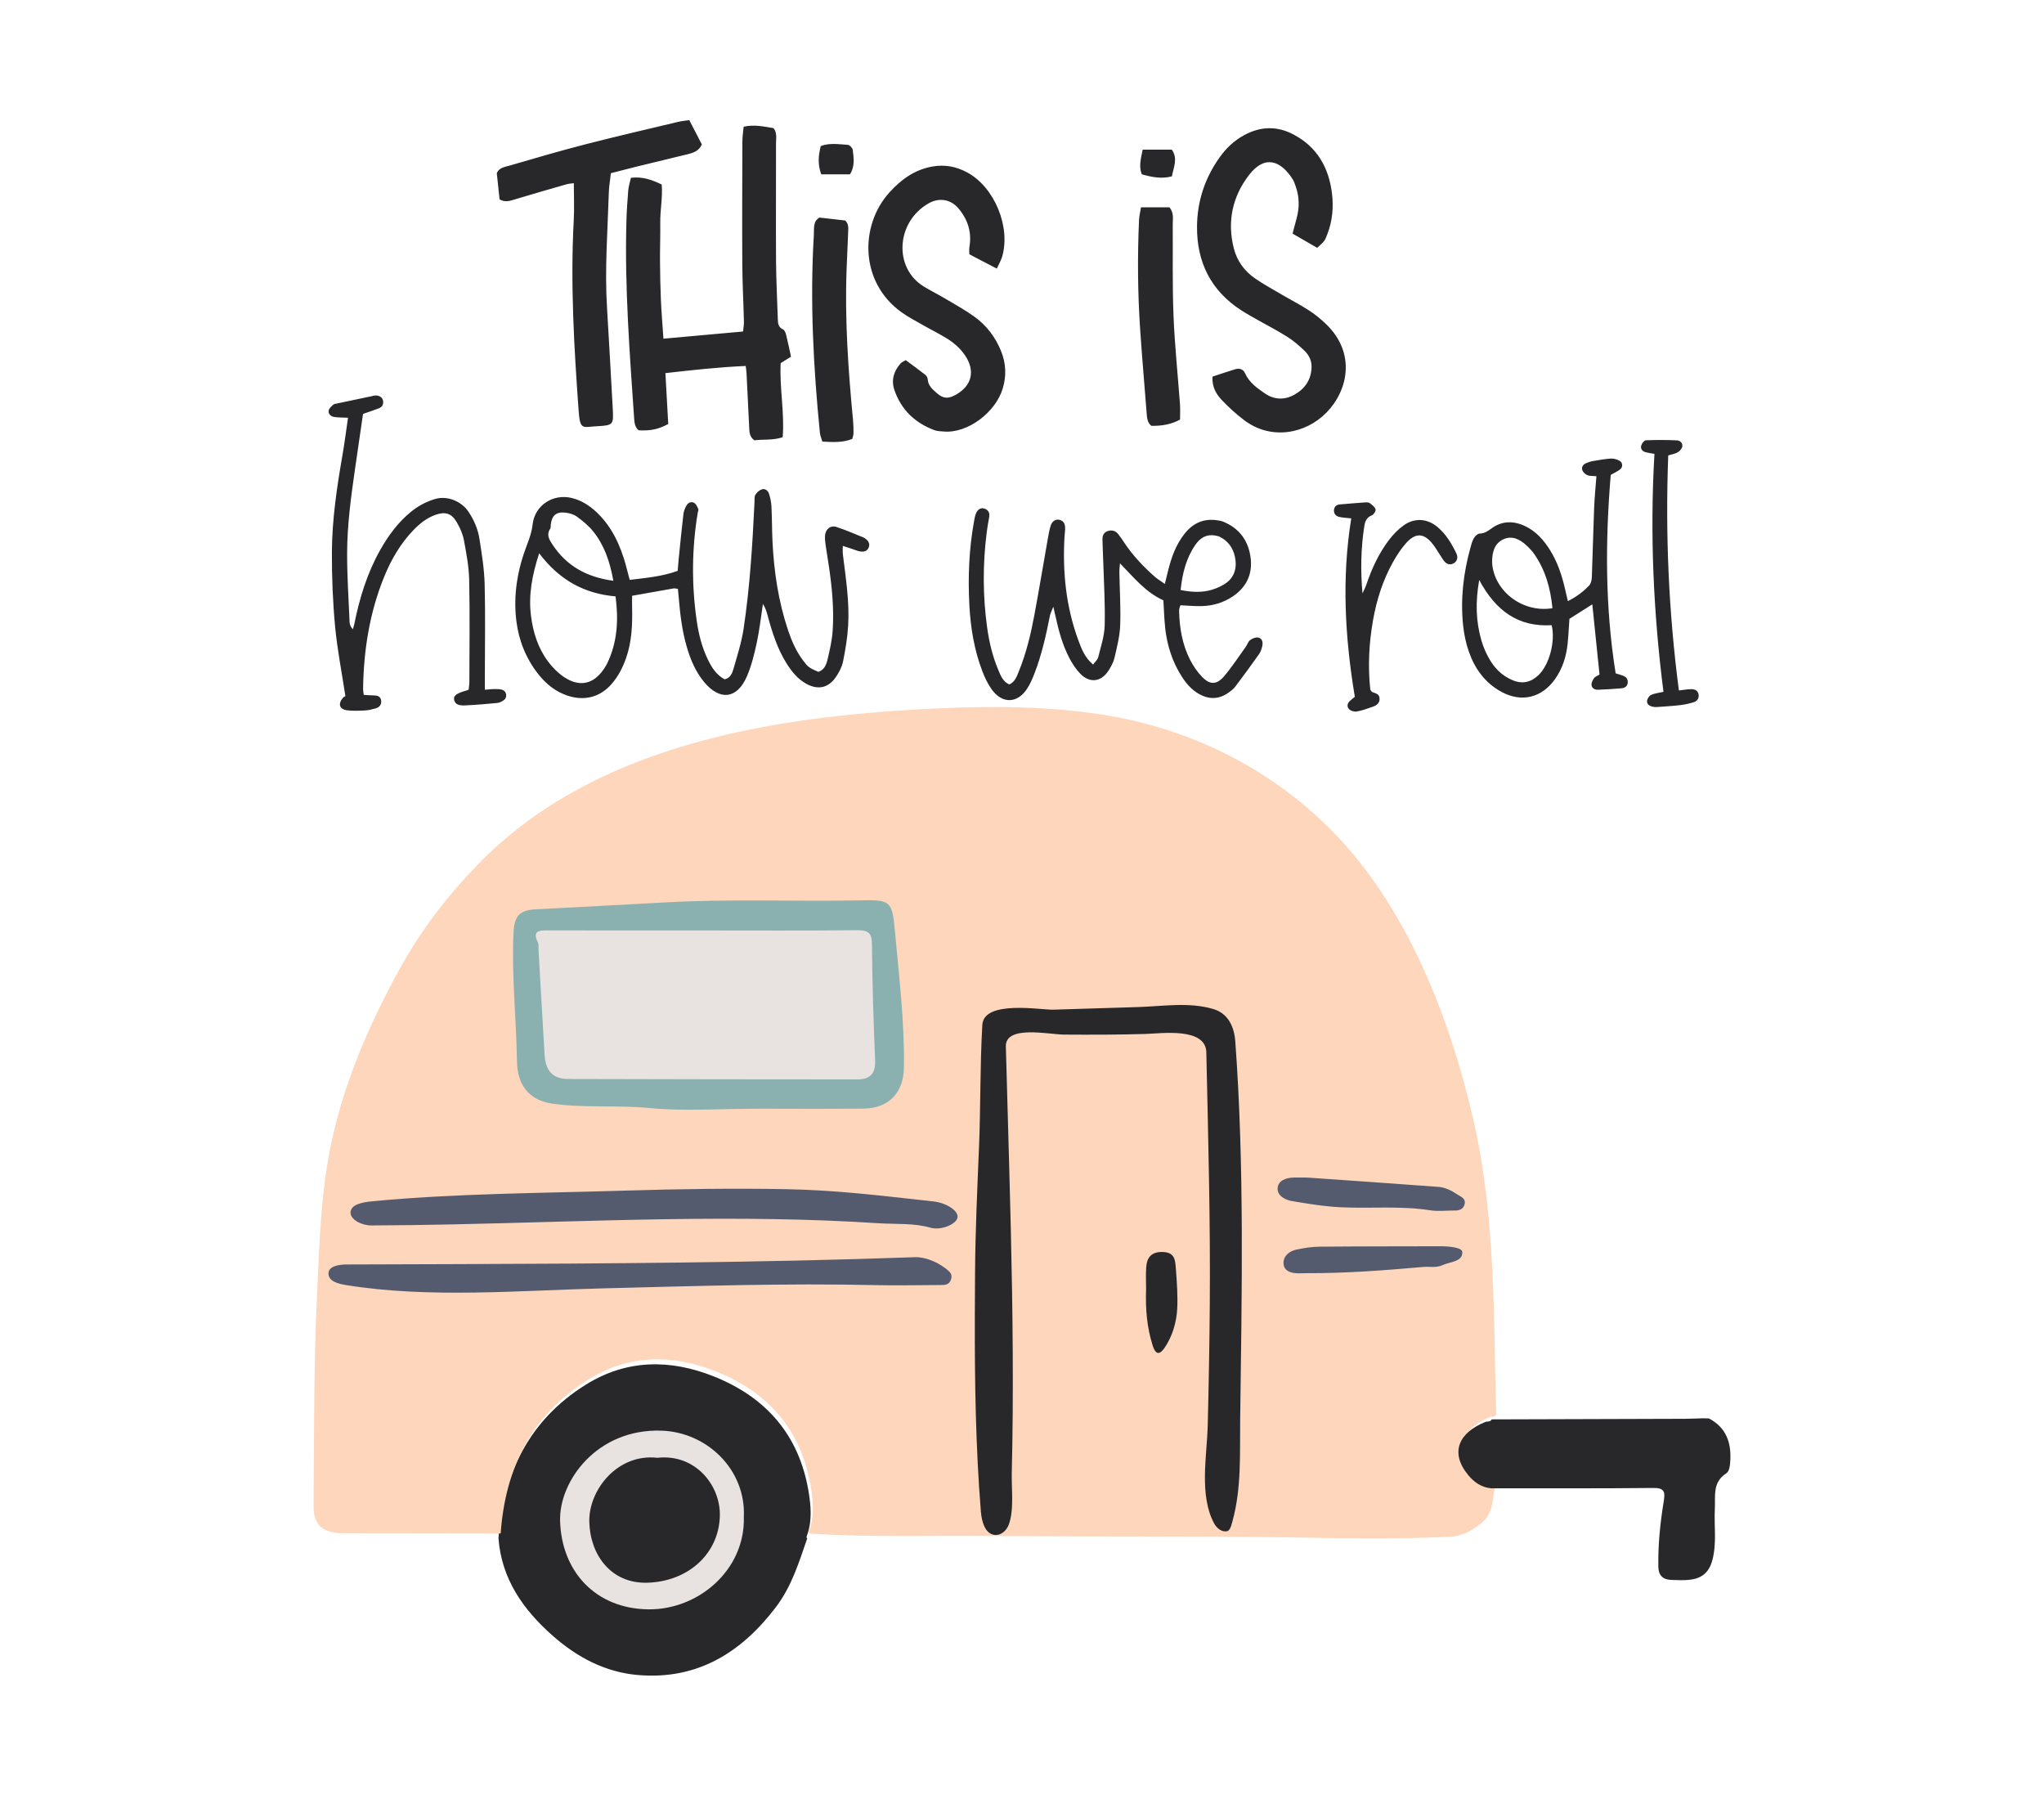
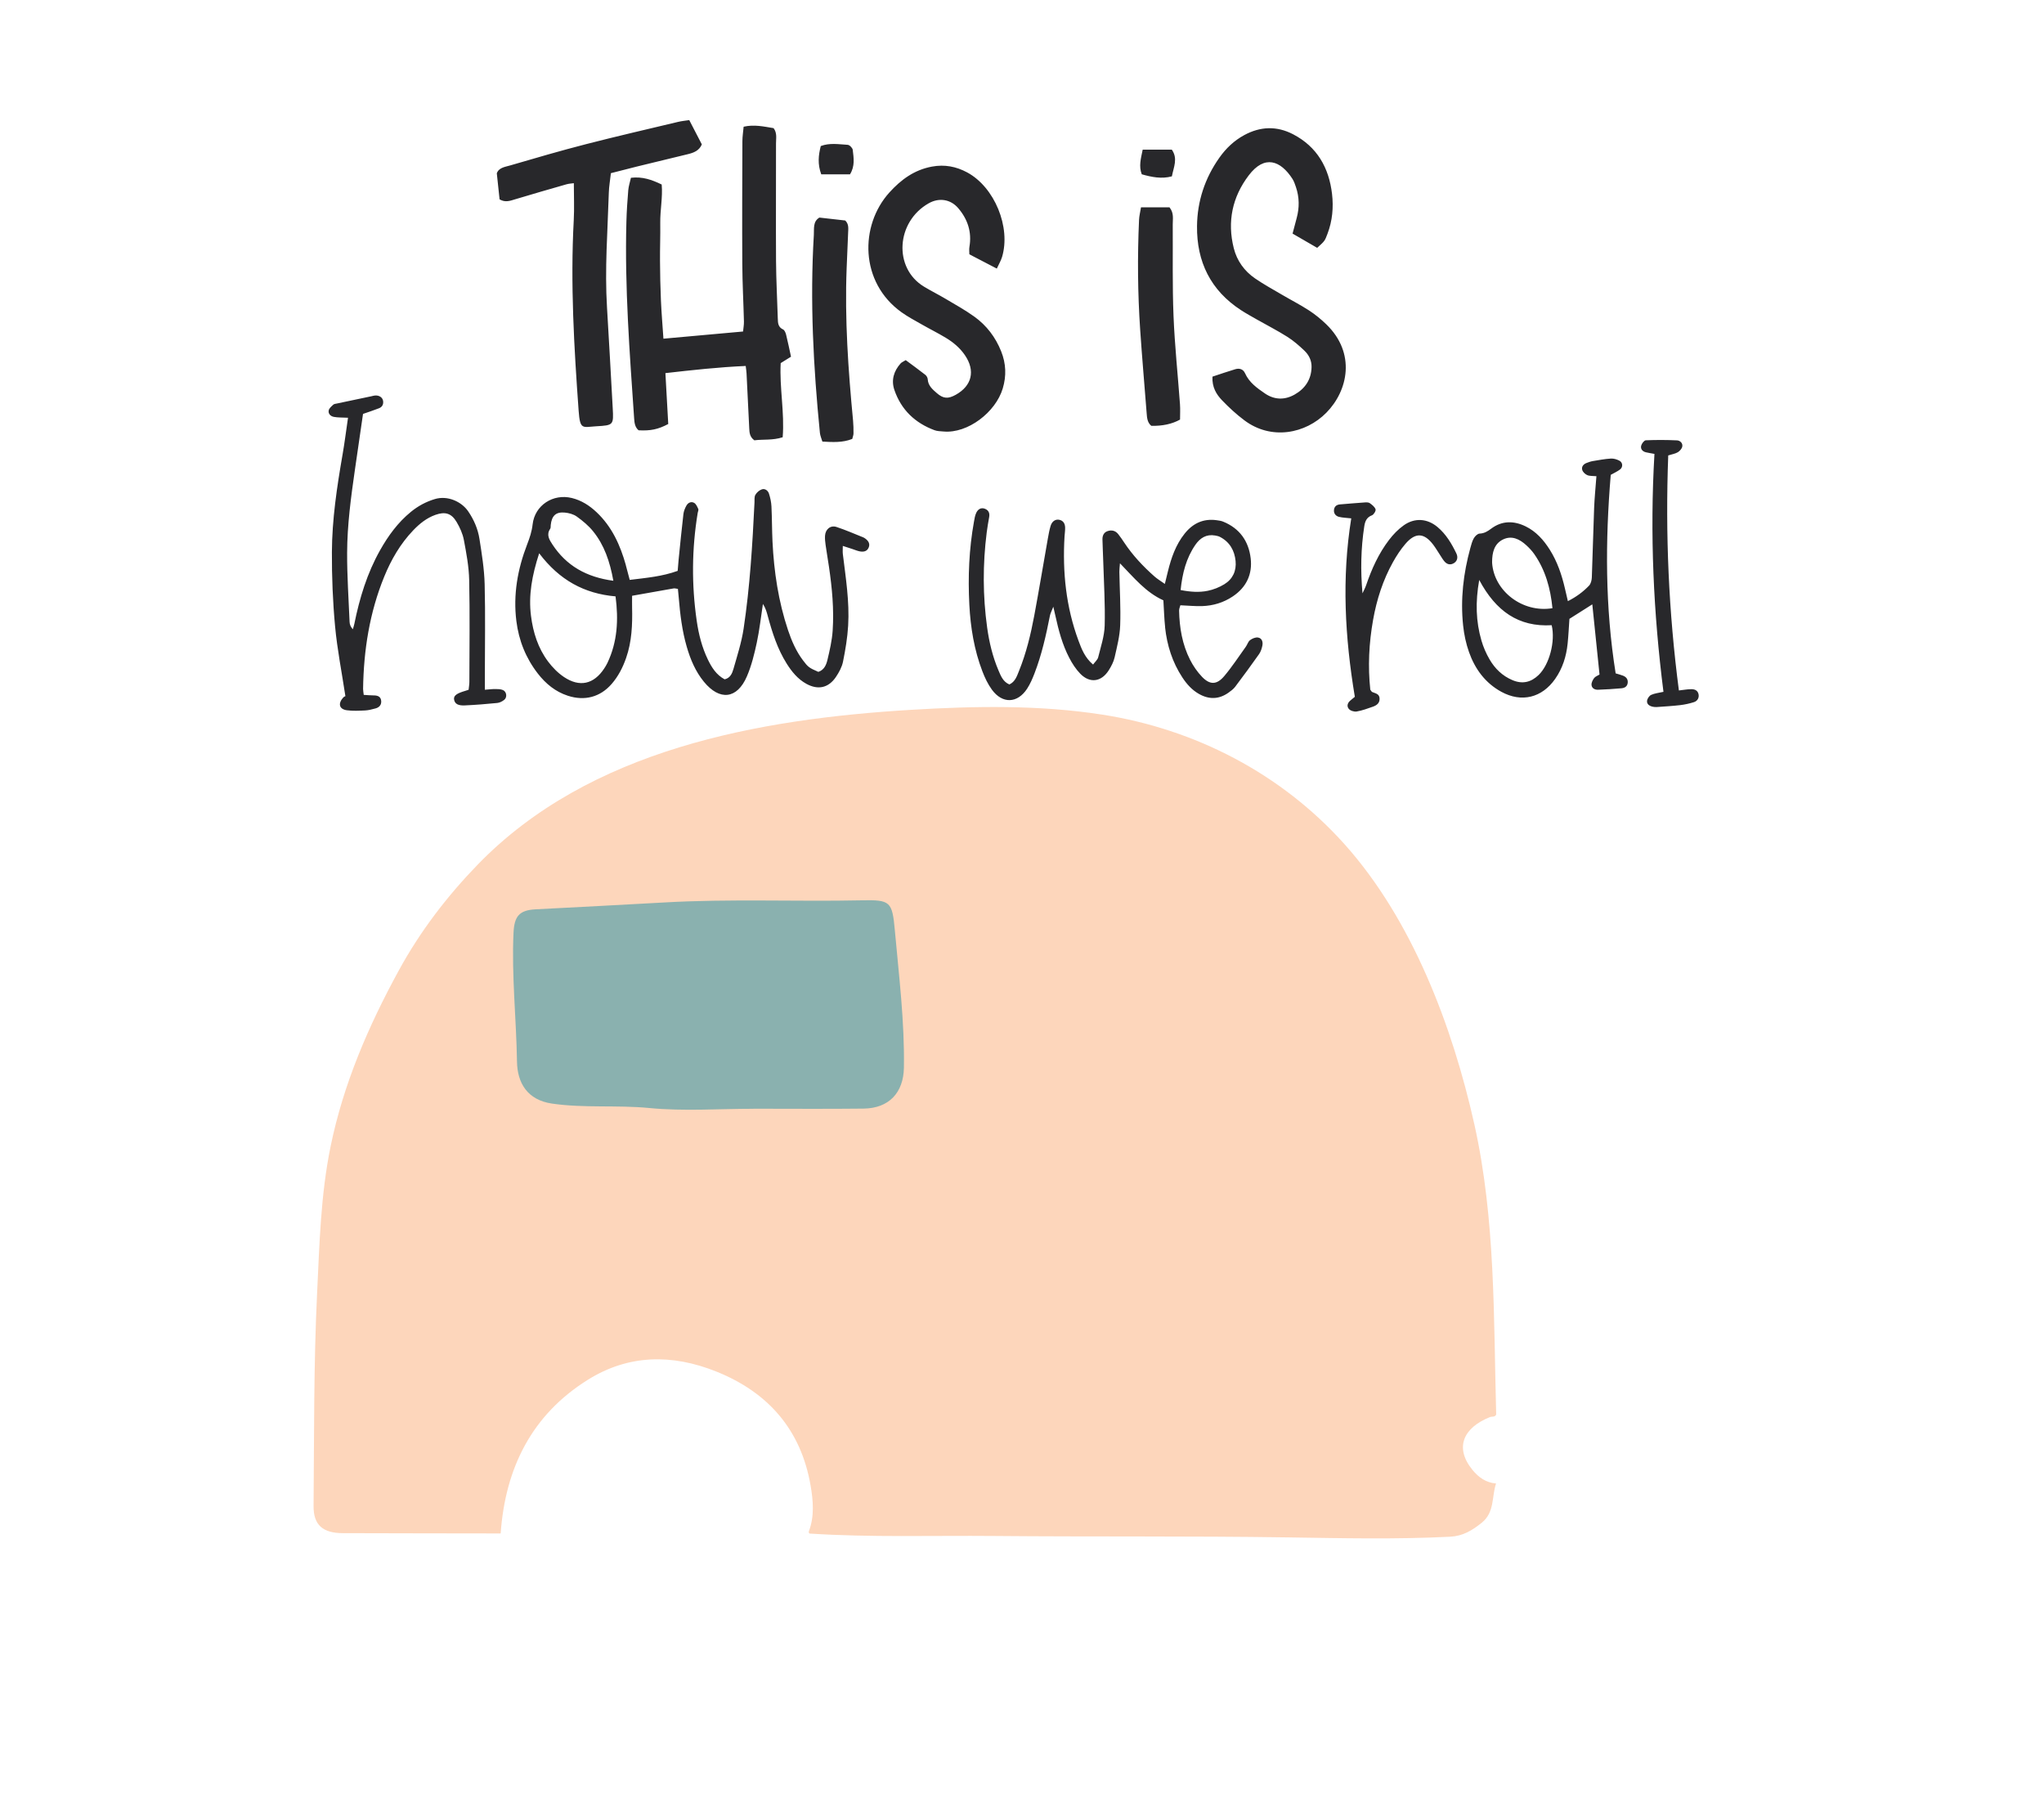
<svg xmlns="http://www.w3.org/2000/svg" id="Layer_1" viewBox="0 0 1420.1 1249.82">
  <defs>
    <style>.cls-1{fill:#555b6e;}.cls-2{fill:#fdd6bb;}.cls-3{fill:#e8e2e0;}.cls-4{fill:#8ab1af;}.cls-5{fill:#28282b;}</style>
  </defs>
  <path class="cls-5" d="m549.55,247.79c-2.48,1.54-4.69,2.92-7.15,4.45-.92,17.04,2.76,34.13,1.38,51.5-6.99,2.27-13.61,1.32-19.68,2.13-3.23-2.35-3.42-5.34-3.56-8.41-.59-12.69-1.23-25.38-1.87-38.07-.07-1.45-.32-2.89-.58-5.17-18.74.82-36.89,2.82-55.79,4.97.69,12.36,1.34,24.03,1.97,35.34-7.01,3.75-12.39,4.83-20.61,4.38-2.48-2.12-2.87-5.07-3.08-8.14-3.1-45.58-6.64-91.14-5.38-136.89.2-7.25.68-14.51,1.29-21.74.25-2.88,1.21-5.71,1.86-8.64,8.02-.94,14.43,1.33,21.37,4.67.8,8.85-1.14,17.8-1,26.78.13,8.77-.24,17.55-.17,26.32.06,9.08.23,18.16.63,27.23.38,8.68,1.12,17.34,1.75,26.77,18.69-1.69,36.68-3.31,55.32-4.99.22-2.37.67-4.68.61-6.98-.33-13.31-1.07-26.61-1.14-39.92-.16-28.44-.03-56.88.07-85.32.01-3.29.55-6.58.86-10.04,7.34-1.67,14.09-.11,20.8.99,2.59,3.38,1.68,7.13,1.69,10.67.04,27.23-.15,54.47.02,81.7.09,13.31.83,26.61,1.22,39.92.09,3.11.2,5.94,3.67,7.55,1.06.5,1.78,2.33,2.12,3.69,1.23,4.95,2.24,9.96,3.39,15.25Zm-114.73,144.77c-3.89-13.88-9.67-26.71-20.41-36.81-4.94-4.65-10.5-8.19-17.12-9.81-13.04-3.2-25.74,5.05-27.24,18.31-.56,4.96-2.04,9.37-3.78,13.86-6.64,17.2-9.82,34.89-7.51,53.34,1.69,13.5,6.59,25.74,14.94,36.48,5.48,7.04,12.16,12.56,20.85,15.38,11.61,3.77,22.41.98,30.39-8.18,4.63-5.31,7.77-11.48,10.08-18.12,3.95-11.35,4.42-23.1,4.14-34.94-.06-2.64,0-5.29,0-8.21,9.94-1.77,19.4-3.48,28.88-5.12.81-.14,1.7.18,2.95.34.2,2.13.42,4.18.59,6.24.95,11.47,2.33,22.88,5.55,33.96,2.55,8.76,6.04,17.12,11.9,24.28,10.95,13.39,23.1,12.09,29.9-3.73,3.19-7.42,5.16-15.46,6.86-23.4,1.9-8.86,2.88-17.92,4.26-26.89,1.88,2.84,2.65,5.71,3.42,8.58,3.1,11.41,6.69,22.63,13.02,32.74,3.57,5.69,7.75,10.86,13.76,14.17,8.08,4.44,15.38,2.87,20.54-4.8,2.16-3.21,4.16-6.88,4.91-10.61,1.67-8.26,3.08-16.65,3.57-25.05.99-16.69-1.68-33.19-3.69-49.7-.2-1.64-.03-3.33-.03-5.65,2.7.87,4.66,1.5,6.62,2.14,1.72.56,3.4,1.32,5.16,1.65,2.51.47,4.98.13,6.16-2.55,1.15-2.63-.06-4.67-2.2-6.25-.48-.36-.99-.72-1.55-.94-6.17-2.45-12.27-5.15-18.57-7.21-4.18-1.37-7.7,1.57-7.97,6.13-.12,2.1.1,4.24.4,6.33.72,5.09,1.61,10.15,2.35,15.24,2.16,14.7,3.56,29.48,2.56,44.32-.46,6.87-2.05,13.72-3.66,20.45-.82,3.42-2.35,6.94-6.31,8.18-6.4-2.78-7.14-3.34-10.64-7.99-4.79-6.36-7.91-13.56-10.42-21.04-6.66-19.94-9.75-40.52-10.77-61.45-.39-8.16-.32-16.34-.73-24.5-.15-2.97-.8-5.99-1.72-8.83-.68-2.12-2.74-3.72-4.97-2.96-1.76.59-3.55,2.18-4.48,3.8-.82,1.43-.52,3.52-.61,5.32-1.41,29.32-3.19,58.62-7.56,87.66-1.43,9.5-4.44,18.77-7.08,28.05-.87,3.04-2.28,6.29-6.11,7.12-5.81-3.13-9-8.27-11.65-13.75-4.11-8.51-6.4-17.6-7.74-26.92-3.61-25.03-3.43-50.04.7-75.01.15-.89.7-1.95.39-2.63-.7-1.55-1.5-3.46-2.83-4.24-2.06-1.2-4.27-.18-5.41,1.86-1,1.8-1.85,3.85-2.09,5.87-1.23,10.5-2.25,21.03-3.32,31.55-.27,2.63-.45,5.27-.67,7.93-10.87,3.93-21.69,4.84-33.32,6.27-1.03-3.91-1.83-7.1-2.72-10.27Zm-7.16,21.73c2.13,16.17,1.34,31.54-5.64,46.21-.65,1.36-1.44,2.66-2.27,3.92-7.2,10.89-17.02,13.18-27.96,5.84-4.17-2.8-7.91-6.61-10.94-10.64-7.04-9.37-10.48-20.26-11.94-31.85-1.81-14.35.71-28.06,5.69-43.43,14.06,18.62,31.3,28.04,53.06,29.94Zm-43.86-36.08c-2.13-3.24-4.38-6.72-1.55-10.87.45-.66.29-1.75.39-2.64.68-6.38,3.53-9.2,9.66-8.65,2.9.26,6.12,1.12,8.43,2.78,4.12,2.96,8.17,6.31,11.34,10.24,7.74,9.57,11.64,20.91,14.07,34.36-18.81-2.51-32.65-10.47-42.34-25.22Zm465.24-100.14c4.78,5,9.95,9.74,15.48,13.89,18.61,13.99,42.47,9.45,56.98-5.27,15.08-15.31,20.72-41.35-.07-61.44-3.68-3.55-7.72-6.85-12-9.63-6.07-3.94-12.55-7.25-18.8-10.92-6.25-3.67-12.63-7.16-18.59-11.25-7.46-5.12-12.64-12.23-14.86-21.06-4.64-18.47-1.01-35.54,10.41-50.58,11.04-14.55,22.13-10.24,30.31,2.37,1.13,1.74,1.82,3.82,2.49,5.81,2.39,7.08,2.45,14.24.51,21.44-.93,3.45-1.83,6.9-2.87,10.84,5.97,3.46,11.63,6.74,17.1,9.9,5.34-4.8,5.28-4.82,7.17-9.79,3.42-8.97,4.25-18.36,3.15-27.7-2.14-18.16-10.36-32.76-27.11-41.44-11.29-5.85-22.66-5.46-33.85.59-7.06,3.82-12.69,9.18-17.3,15.7-10.09,14.26-15.36,30.23-15.54,47.56-.26,24.71,9.44,44.62,30.53,58.34,3.54,2.3,7.26,4.35,10.94,6.44,7.09,4.03,14.38,7.74,21.27,12.1,4.3,2.72,8.23,6.14,11.92,9.67,3.1,2.97,5.02,6.82,4.92,11.35-.19,8.68-4.51,14.99-11.8,19.11-6.83,3.86-13.99,3.74-20.57-.76-5.48-3.75-10.95-7.61-13.83-14.02-1.34-2.97-3.96-3.7-6.85-2.83-5.17,1.54-10.27,3.33-15.81,5.15-.35,7.39,2.74,12.32,6.69,16.46Zm-152.86-99.5c6.24-20.7-5.17-48.55-24.22-58.8-7.61-4.09-15.63-5.68-24.48-4.04-12.32,2.28-21.56,9.11-29.62,18.04-20.62,22.85-20.64,62.38,8.55,83.19,4.41,3.15,9.26,5.71,13.98,8.4,5.51,3.15,11.21,5.98,16.65,9.25,5.21,3.13,9.86,7,13.35,12.11,7.35,10.74,4.96,21.2-6.35,27.51-5.34,2.98-8.71,2.76-13.23-1.2-2.94-2.58-6-5.13-6.26-9.59-.06-1.07-.81-2.39-1.66-3.06-4.47-3.5-9.07-6.83-13.62-10.21-1.6,1.01-2.81,1.45-3.56,2.29-4.79,5.36-6.65,11.67-4.3,18.5,4.72,13.72,14.33,22.86,27.85,27.88,1.93.72,4.15.71,6.25.9,16.78,1.54,36.23-13.35,41.17-29.91,2.62-8.76,2.28-17.28-1.1-25.75-3.92-9.82-10.12-17.99-18.62-24.11-6.36-4.58-13.27-8.39-20.02-12.4-4.93-2.93-10.09-5.49-15-8.46-21.43-12.99-19.32-45.13,3.31-57.9,7.24-4.09,15.22-2.79,20.51,3.41,6.6,7.73,9.53,16.65,7.76,26.89-.29,1.68-.04,3.45-.04,5.15,6.13,3.19,11.99,6.24,19.07,9.92,1.44-3.14,2.85-5.47,3.62-8Zm113.28,257.23c1.34,12.49,5.06,24.24,12.02,34.82,3.02,4.59,6.63,8.65,11.49,11.41,6.98,3.97,13.84,3.85,20.46-.8,1.72-1.21,3.5-2.53,4.75-4.18,5.65-7.47,11.18-15.02,16.58-22.67,1.17-1.67,1.86-3.81,2.28-5.84.53-2.57-.22-5.24-3.05-5.68-1.74-.27-4.02.71-5.52,1.84-1.34,1.01-1.84,3.07-2.9,4.53-4.94,6.87-9.58,14-15.02,20.44-5.18,6.13-9.94,6.19-15.41.5-3.29-3.43-6.12-7.53-8.28-11.77-5.45-10.69-7.42-22.31-7.66-34.22-.03-1.33.63-2.68.89-3.72,5.47.23,10.29.73,15.08.58,7.68-.25,14.9-2.42,21.34-6.74,9.43-6.31,13.73-15.4,12.42-26.47-1.4-11.93-7.69-20.84-19.17-25.48-1.37-.56-2.91-.76-4.4-.97-9.26-1.31-16.56,2.12-22.29,9.29-6.2,7.75-9.33,16.85-11.66,26.31-.63,2.57-1.26,5.15-2.11,8.65-2.89-2.05-5.18-3.4-7.13-5.12-7.97-7.03-15.21-14.73-21.11-23.62-1.34-2.01-2.68-4.03-4.2-5.91-1.92-2.38-4.55-2.99-7.36-2.03-2.62.89-3.6,3.15-3.55,5.74.11,5.14.4,10.27.55,15.41.43,14.81,1.39,29.63,1,44.42-.19,7.4-2.72,14.77-4.52,22.07-.43,1.74-2.18,3.16-3.55,5.05-5.66-4.76-7.95-10.7-10.14-16.62-8.65-23.36-11.15-47.57-9.69-72.3.12-2.11.49-4.23.41-6.33-.09-2.6-1.21-4.71-4.03-5.31-2.65-.56-5.08,1.01-6.05,4.23-.87,2.89-1.4,5.88-1.93,8.86-3.16,17.86-6.12,35.75-9.45,53.58-2.45,13.08-5.58,26.01-10.6,38.4-1.47,3.61-2.66,7.46-6.67,9.31-4.38-1.85-5.94-5.93-7.58-9.78-4.05-9.52-6.44-19.52-7.86-29.73-3.05-21.99-3.1-44.02-.31-66.04.46-3.59,1.07-7.16,1.71-10.72.51-2.8-.44-4.85-3.06-5.81-2.76-1.01-4.8.52-5.9,2.83-.88,1.85-1.21,4-1.58,6.06-3.47,19.15-4.24,38.5-3.23,57.87.82,15.74,3.35,31.3,9.03,46.12,1.71,4.48,3.83,8.97,6.64,12.82,7.26,9.96,17.75,9.61,24.46-.66,2.12-3.25,3.7-6.93,5.11-10.57,5.03-13.02,8.07-26.58,10.76-40.23.3-1.52,1.1-2.95,2.34-6.16.78,3.39,1.13,4.83,1.44,6.27,2.21,10.06,4.83,20.02,9.61,29.2,2.07,3.97,4.59,7.92,7.7,11.1,6.64,6.79,14.6,5.72,19.74-2.37,1.76-2.78,3.39-5.87,4.11-9.03,1.66-7.35,3.59-14.8,3.86-22.26.45-12.37-.35-24.78-.57-37.17-.03-1.55.2-3.1.41-5.91,9.86,10.15,17.89,20.16,30.17,25.74.42,6.71.58,12.76,1.22,18.76Zm20.98-57.25c3.31-4.82,7.65-7.63,13.78-6.56,1.17.2,2.39.46,3.43,1,6.71,3.52,10.05,9.38,10.79,16.68.69,6.85-1.96,12.59-7.81,16.17-3.51,2.15-7.58,3.77-11.61,4.58-5.88,1.18-11.92.8-18.77-.55,1.24-11.82,3.91-22.16,10.2-31.33ZM442.46,115.7c11.73-2.88,23.47-5.73,35.22-8.55,4.21-1.01,8.08-2.41,9.93-6.85-2.84-5.48-5.6-10.8-8.74-16.87-2.56.4-5.18.62-7.72,1.23-21.45,5.12-42.94,10.06-64.29,15.56-17.54,4.51-34.95,9.6-52.34,14.68-3.58,1.05-7.94,1.48-9.36,5.49.69,6.45,1.32,12.37,1.93,18.1,3.99,2.34,7.34,1,10.85-.06,11.86-3.58,23.76-7,35.67-10.41,1.63-.47,3.37-.52,5.07-.77,0,8.92.39,17.34-.06,25.71-2.39,44.24.21,88.33,3.4,132.42.98,13.52,2.65,11.29,12.26,10.74,11.95-.68,12.08-.84,11.41-12.73-1.32-23.26-2.52-46.52-3.96-69.78-1.65-26.66.44-53.25,1.26-79.86.13-4.2.88-8.39,1.44-13.45,6.39-1.63,12.21-3.17,18.04-4.6Zm-204.5,200.28c-3.87,22.37-7.27,44.84-7.37,67.56-.07,17.21.62,34.49,2.22,51.62,1.48,15.89,4.61,31.63,7.16,48.43-.03.02-.96.35-1.54.99-3.78,4.19-2.76,8.09,2.6,8.81,4.16.56,8.46.33,12.68.13,2.38-.11,4.77-.78,7.1-1.39,2.61-.68,4.27-2.4,4.03-5.23-.27-3.04-2.42-3.82-5.15-3.83-2.28,0-4.56-.23-6.98-.37-.2-1.83-.46-3.01-.45-4.19.39-26.84,4.49-53,14.7-77.97,4.84-11.83,11.19-22.81,20.1-32.12,4.42-4.63,9.35-8.61,15.49-10.79,6.64-2.36,11.08-1.13,14.67,4.94,2.27,3.85,4.24,8.16,5.06,12.51,1.73,9.19,3.49,18.51,3.69,27.81.51,23.59.17,47.19.13,70.79,0,1.79-.34,3.57-.53,5.49-1.58.5-3.02.93-4.43,1.41-4.63,1.57-6.2,3.19-5.59,5.73.62,2.61,2.69,3.92,7.35,3.71,7.55-.34,15.09-.95,22.61-1.7,1.68-.17,3.47-1.1,4.82-2.18,2.21-1.78,1.66-5.73-.96-6.81-1.57-.65-3.47-.68-5.22-.68-2.25-.01-4.5.28-7.29.48,0-3.81,0-6.79,0-9.78,0-21.18.41-42.37-.14-63.53-.27-10.52-1.98-21.05-3.61-31.48-1.08-6.89-3.83-13.31-7.84-19.16-4.57-6.68-14.23-11.17-23.11-8.51-6.23,1.87-11.69,4.83-16.65,8.87-9.05,7.38-15.79,16.63-21.47,26.72-9,15.99-14.25,33.28-17.86,51.14-.26,1.26-.69,2.49-1.05,3.73-1.6-1.75-2.18-3.41-2.25-5.09-.67-16.01-1.77-32.02-1.71-48.03.07-19.37,2.66-38.6,5.42-57.77,1.85-12.84,3.73-25.67,5.62-38.71,3.87-1.35,7.58-2.52,11.18-3.96,2.18-.87,3.16-2.75,2.75-5.14-.39-2.33-2.62-3.86-5.44-3.7-.89.05-1.77.34-2.65.53-7.97,1.67-15.94,3.34-23.91,5.03-.88.19-1.96.26-2.56.8-1.25,1.15-2.85,2.45-3.19,3.94-.55,2.39,1.37,4.14,3.5,4.55,2.88.56,5.9.4,9.9.61-1.33,9.09-2.38,17.47-3.82,25.79Zm869.59,155.05c-.99,1.3-1.91,3.13-1.82,4.67.15,2.44,2.29,3.52,4.58,3.43,5.44-.21,10.88-.52,16.29-1.02,2.17-.2,4.07-1.27,4.29-3.9.22-2.5-1.15-4-3.28-4.85-1.61-.64-3.31-1.05-5.11-1.6-7.37-46.14-7.24-91.97-3.41-137.9,2.33-1.32,4.55-2.3,6.44-3.72,2.15-1.61,1.99-4.83-.39-6.1-1.76-.94-3.98-1.61-5.94-1.49-4.21.26-8.39,1.04-12.56,1.74-1.48.25-2.93.77-4.34,1.31-2.22.85-3.68,2.64-3,4.88.45,1.45,2.05,2.98,3.5,3.58,1.77.73,3.92.51,6.34.74-.58,7.86-1.32,15.05-1.6,22.26-.63,16.02-.96,32.06-1.59,48.08-.08,1.95-.67,4.38-1.94,5.7-4.08,4.24-8.79,7.78-14.7,10.75-.83-3.57-1.44-6.19-2.05-8.81-2.2-9.47-5.28-18.6-10.51-26.9-4.27-6.77-9.51-12.66-16.76-16.21-8.15-4-16.41-4.1-23.97,1.57-2.48,1.86-4.77,3.3-8.04,3.43-1.4.06-3.15,1.75-3.97,3.15-1.19,2.05-1.81,4.47-2.45,6.79-4.85,17.67-6.97,35.64-5.03,53.9.66,6.26,2,12.59,4.1,18.51,4.16,11.71,11.26,21.42,22.43,27.53,14.06,7.68,28.21,4.21,37.42-8.94,5.17-7.38,7.75-15.68,8.66-24.53.58-5.68.84-11.4,1.25-17.19,5.23-3.31,10.22-6.48,15.89-10.07,1.74,16.88,3.37,32.69,5.02,48.75-1.36.85-2.94,1.37-3.77,2.47Zm-29.49-36.72c2.67,11.22-1.62,27.41-9.09,34.59-5.28,5.07-11.27,6.51-18.23,3.54-6.97-2.96-12.1-7.98-15.8-14.32-2.41-4.12-4.38-8.63-5.7-13.21-3.83-13.2-4.26-26.63-1.53-42.04,11.56,21.69,27.37,32.79,50.36,31.43Zm-41.37-43.14c-.02-.3-.04-.6-.03-.9.04-6.34,1.4-12.42,7.44-15.45,6.18-3.1,11.73-.31,16.43,4.04,1.98,1.83,3.89,3.84,5.42,6.04,7.78,11.17,11.27,23.79,12.64,37.59-20.75,3.44-40.51-11.85-41.91-31.32Zm-471.26-227.99c-2.76,45.95-.34,91.76,4.21,137.49.2,1.99,1.09,3.92,1.72,6.08,7.29.41,14.1.81,20.76-1.85.35-1.46.85-2.61.86-3.76.02-3.02-.02-6.05-.31-9.05-3.36-35.19-5.84-70.42-4.45-105.81.32-8.15.73-16.29,1.02-24.44.1-2.96.67-6.09-2-8.67-5.76-.65-11.69-1.32-17.95-2.03-4.63,2.74-3.6,7.76-3.86,12.03Zm225.93-10.29c-1.14,25.38-.92,50.75.79,76.1,1.3,19.29,3,38.54,4.49,57.82.26,3.33.42,6.66,3.25,9,7.81.15,14.41-1.26,19.96-4.34,0-3.48.22-7.09-.04-10.66-1.49-20.48-3.67-40.93-4.49-61.43-.85-21.12-.4-42.29-.54-63.44-.03-3.85.98-7.89-2.26-11.92h-19.79c-.49,3.08-1.25,5.97-1.38,8.88Zm147.35,333.3c-2.26,1.65-3.36,4.06-1.64,6.2,1.04,1.31,3.75,2.16,5.48,1.86,3.83-.65,7.56-2.03,11.25-3.33,2.68-.94,4.9-2.52,4.67-5.88-.22-3.18-2.98-3.36-5.1-4.33-.47-.21-.74-.87-1.34-1.62-1.72-16.05-.95-32.3,1.94-48.48,2.51-14.11,6.83-27.61,13.82-40.14,2.49-4.47,5.35-8.84,8.68-12.71,6.93-8.04,12.97-7.71,19.3.65,1.64,2.16,3.02,4.53,4.52,6.8,1,1.51,1.89,3.12,3.03,4.52,1.67,2.05,3.81,3.01,6.4,1.69,2.54-1.29,3.55-3.99,2.11-6.98-3.3-6.84-7.19-13.39-13.1-18.34-7.13-5.97-15.88-6.57-23.46-1.18-3.87,2.75-7.33,6.35-10.22,10.14-7.23,9.46-12.08,20.21-15.91,31.45-.66,1.94-1.68,3.77-2.53,5.65-1.42-15.88-1.12-31.26,1.24-46.56.53-3.42,1.6-6.24,5.34-7.65,1.26-.48,2.84-3.09,2.5-4.15-.56-1.72-2.44-3.16-4.05-4.31-.86-.61-2.35-.55-3.54-.47-5.73.39-11.46.89-17.18,1.37-2.45.21-3.96,1.56-4.13,4-.17,2.45,1.35,4.12,3.52,4.65,2.53.62,5.2.67,8.49,1.04-6.7,41.58-4.41,82.5,2.49,123.96-1.2.99-1.86,1.6-2.59,2.13Zm220.31-169.82c2.74-.87,4.92-1.18,6.65-2.22,1.36-.82,2.79-2.42,3.1-3.89.52-2.46-1.57-4.26-3.64-4.36-7.21-.33-14.45-.36-21.67-.05-1.17.05-2.84,2.25-3.22,3.73-.6,2.3.89,4.02,3.27,4.6,1.69.41,3.41.65,5.94,1.12-3.25,55.62-.69,110.6,6.26,165.28-3.39.78-6.17,1.02-8.55,2.13-1.34.62-2.68,2.6-2.85,4.1-.27,2.39,1.72,3.66,3.98,4.13.87.18,1.8.27,2.69.21,5.42-.39,10.86-.69,16.26-1.32,3.27-.39,6.56-1.09,9.69-2.1,2.66-.86,3.74-3.4,3.09-5.77-.68-2.51-2.75-3.21-4.88-3.22-2.63-.01-5.26.5-8.71.88-7.14-54.6-9.46-108.71-7.41-163.22ZM590.54,121.1c3.55-5.67,2.58-11.43,1.91-17.02-.16-1.33-2.21-3.41-3.5-3.48-6.19-.36-12.5-1.5-18.71.85-1.61,6.38-2.31,12.48.33,19.65h19.96Zm202.73-.02c6.8,1.92,13.65,3.37,20.91,1.43,1.22-6.41,4.32-12.34-.04-18.55h-20.24c-1.27,6.26-2.81,11.47-.64,17.12Z" />
-   <path class="cls-5" d="m560.81,1068.72c-5.71,16.57-10.82,33.29-21.71,47.64-24.16,31.84-54.9,50.71-95.85,47.21-22.52-1.92-42.11-12.15-59.24-27.28-20.6-18.21-35.46-39.3-37.69-67.6,3.22-45.23,21.45-82.3,60.61-106.77,28.29-17.67,58.55-17.97,89.16-5.72,36.23,14.5,58.92,40.6,65.57,79.26,1.77,10.29,2.78,21.29-1.2,31.72-.17.58-.05,1.09.35,1.54Z" />
  <path class="cls-2" d="m1039.4,1030.5c-3.09,9.14-.84,19.96-9.92,27.27-6.61,5.32-13.08,9.27-21.95,9.72-37.55,1.91-75.07,1.03-112.63.47-68.1-1.02-136.23-.36-204.34-.98-42.73-.39-85.49,1.08-128.19-1.69-.44-.49-.56-1-.39-1.58,3.98-10.43,2.97-21.43,1.2-31.72-6.65-38.66-29.33-64.76-65.57-79.26-30.61-12.25-60.88-11.95-89.16,5.72-39.16,24.46-57.39,61.53-60.61,106.77-36.55-.06-73.1-.07-109.66-.2-13.87-.05-20.43-5.65-20.32-18.84.43-49.28.06-98.61,2.45-147.81,1.65-34.02,2.46-68.26,9.37-101.97,8.93-43.58,26.31-83.69,47.47-122.41,14.77-27.03,33.39-51.35,54.72-73.36,77.7-80.14,194.92-101.19,301.5-107.57,44.11-2.64,88.6-3.43,132.27,3.33,64.77,10.02,124.64,41.09,168.49,90.04,47.03,52.5,74.95,126.38,90.18,194.5,14.8,66.22,13.34,134.23,15.19,201.69-.9,2-2.9,1.19-4.34,1.77-18.24,7.27-24.98,21.01-12.08,36.76,4.17,5.09,9.39,8.84,16.33,9.35Z" />
-   <path class="cls-1" d="m552.19,875.7c27.86-.62,55.7-1.4,83.5-2.39,7.19-.25,17.03,3.6,23.72,9.9,1.72,1.63,2.02,3.34,1.31,5.56-1.24,3.87-4.27,3.88-7.48,3.88-14.83.02-29.67.42-44.49.08-63.01-1.44-126.01.66-188.99,2.22-58.29,1.44-121.33,7.1-179.12-2.23-5.74-.93-12.63-2.67-12.42-8.29.19-5,7.36-6.04,12.69-6.06,103.58-.36,207.59-.39,311.29-2.68Zm58.61-25.96c11.82.78,23.97-.25,35.7,3.09,7.36,2.09,18.06-2.42,18.77-7.15.72-4.79-8.11-10.15-16.62-11.09-34.43-3.8-67.5-7.91-102.42-8.53-37.09-.67-74.2-.15-111.28.99-58.57,1.81-118.38,1.9-176.68,7.47-6.59.63-14.63,2.16-14.75,7.81-.11,4.76,7.6,8.95,14.46,8.93,18.61-.06,37.22-.34,55.82-.72,98.89-2.06,197.8-7.3,297-.78Zm288.03-31.74c-5.22.1-10.66,1.98-11.16,7.15-.5,5.25,4.96,8.32,9.69,9.13,11.45,1.97,23.01,3.84,34.59,4.38,20.57.95,41.23-1.15,61.77,2.09,5.38.85,11.01.11,16.52.15,3.33.03,6.36-.64,7.3-4.3,1.03-4.01-2.33-5.11-4.91-6.81-4.09-2.7-8.43-4.96-13.28-5.32-30.4-2.27-60.8-4.34-91.21-6.48-3.11,0-6.21-.05-9.31,0Zm103.32,60.86c5.34-2.42,14.13-2.33,13.82-9.11-.16-3.35-9.71-4.05-15.5-4.03-27.85.08-55.7.03-83.55.29-5.45.05-10.96.91-16.31,2.05-5.06,1.09-9.26,4.66-8.85,9.86.41,5.12,5.34,6.55,10.16,6.59,2.06.02,4.13-.1,6.19-.09,27.03.09,53.95-1.97,80.86-4.34,4.38-.36,8.78.78,13.18-1.22Z" />
-   <path class="cls-5" d="m1036.26,1033.87c-6.94-.5-12.16-4.26-16.33-9.35-12.9-15.75-6.16-29.49,12.08-36.76,1.45-.58,3.44.23,4.34-1.77,44.82-.13,89.63-.25,134.45-.41,4.13-.01,8.26-.24,12.38-.36,1.39.04,2.78.08,4.17.12,11.99,6.4,15.64,16.83,14.77,29.73-.22,3.24-.61,7.01-2.81,8.42-9.65,6.21-7.44,15.65-7.9,24.61-.62,11.86,1.44,23.72-1.72,35.64-2.42,9.12-7.86,12.92-16.34,13.72-4.09.39-8.26.19-12.38.03-5.68-.22-8.71-3.2-8.81-9.02-.28-15.33,1.29-30.53,3.75-45.61,1.05-6.39.6-9.31-7.16-9.23-37.49.38-74.99.21-112.49.24Zm-354.78,16.2c.56,6.89,2.94,15.66,9.83,16.2,4.17.33,7.92-3.03,9.44-6.93,3.95-10.09,1.93-25.36,2.19-35.96.34-13.87.55-27.73.65-41.6.22-28.61,0-57.22-.46-85.83-.92-56.35-2.83-112.68-4.3-169.02-.39-15.09,30.17-8.3,40.28-8.24,18.86.12,37.72.11,56.57-.44,11-.32,42.04-4.84,42.43,12.75,1.28,58.52,2.89,117.08,2.4,175.72-.23,27.83-.71,55.66-1.43,83.48-.54,20.98-6.05,48.43,4.36,67.86,2.02,3.77,5.32,6.16,8.87,5.65,2.41-.34,3.25-4.39,4.08-7.42,6.21-22.84,4.94-46.29,5.23-69.48,1.1-87.56,3.04-176.03-3.39-263.46-.76-10.29-5.07-19.36-15.14-22.38-16.84-5.05-35.12-1.95-52.48-1.41-19.6.61-39.19,1.21-58.79,1.82-8.57.27-48.33-6.97-49.34,10.6-1.65,28.71-1.15,57.4-2.28,84.56-1.21,29.07-2.56,58.15-2.77,87.25-.08,10.39-.14,20.77-.16,31.14-.1,45.1.57,90.08,4.21,135.15Zm119.24-115.77c1.11,3.55,3.3,8.98,7.99,2.49,5.87-8.14,8.7-18.58,9.16-27.39.47-9.06-.19-18.96-.95-28.45-.46-5.7-.74-10.88-8.76-11.22-8.08-.35-11.35,3.6-11.82,10.74-.36,5.49-.07,11.02-.07,14.83-.53,14.37.67,26.9,4.46,39Z" />
  <path class="cls-4" d="m628.01,741.58c-.28,17.45-10.35,28.31-28.06,28.52-25.49.3-50.99.08-76.48.08v.04c-24.11,0-48.39,1.8-72.27-.52-22.57-2.2-45.15.18-67.65-3.08-17.18-2.48-24.13-14.37-24.36-29.14-.47-29.88-3.81-59.67-2.41-89.59.53-11.42,4.01-15.62,15.29-16.22,29.77-1.59,59.57-3.05,89.3-4.76,45.76-2.63,91.46-.53,137.16-1.49,20.09-.42,21.36.74,23.18,20.93,2.85,31.69,6.81,63.31,6.29,95.24Z" />
-   <path class="cls-3" d="m516.8,1053.88c.91,36.98-31.85,64.47-66.36,64.06-36.85-.44-60.38-26.52-61.31-61.53-.73-27.63,25.66-64.03,70.32-62.61,31.86,1.01,58.93,27.22,57.34,60.09Zm-60.08-41.21c-27.73-3.14-47.83,22.37-47.29,44.51.56,22.91,15.06,42.82,39.93,42.27,28.37-.63,50.04-19.82,50.76-46.31.58-21.44-17.11-43.38-43.39-40.47Zm32.43-366.31c35.52,0,71.05.21,106.57-.17,7.65-.08,10.01,2.03,10.08,9.83.24,26.8,1.06,53.6,2.21,80.37.4,9.41-3.42,13.44-12.42,13.43-66.91-.07-133.82-.05-200.72-.3-10.9-.04-15.83-5.57-16.52-16.95-1.47-24.26-2.81-48.53-4.21-72.79-.1-1.72.27-3.69-.44-5.12-4-8.06.7-8.38,6.81-8.36,36.21.11,72.43.05,108.64.05Z" />
</svg>